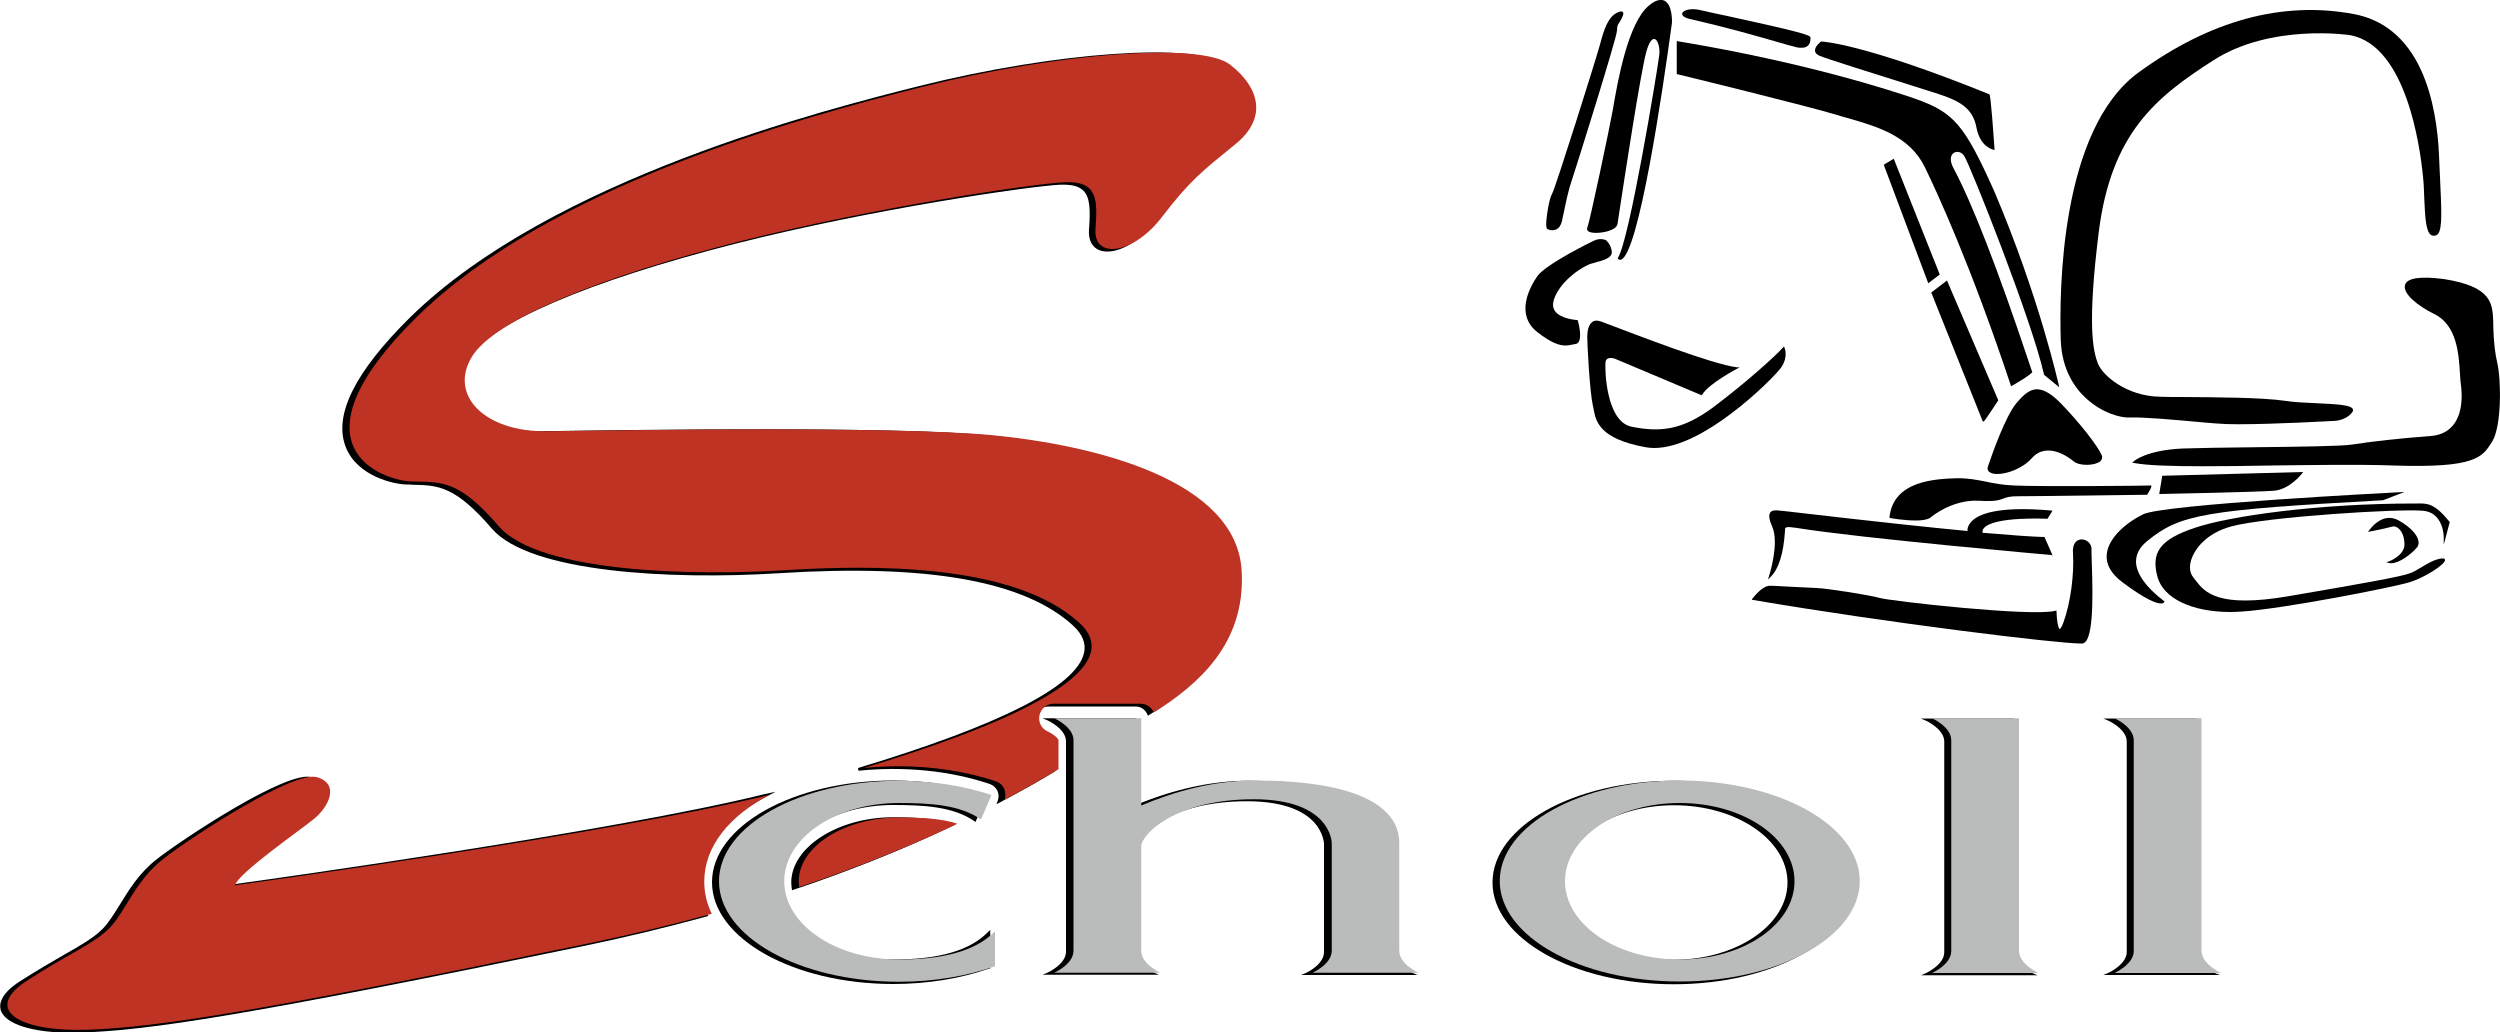
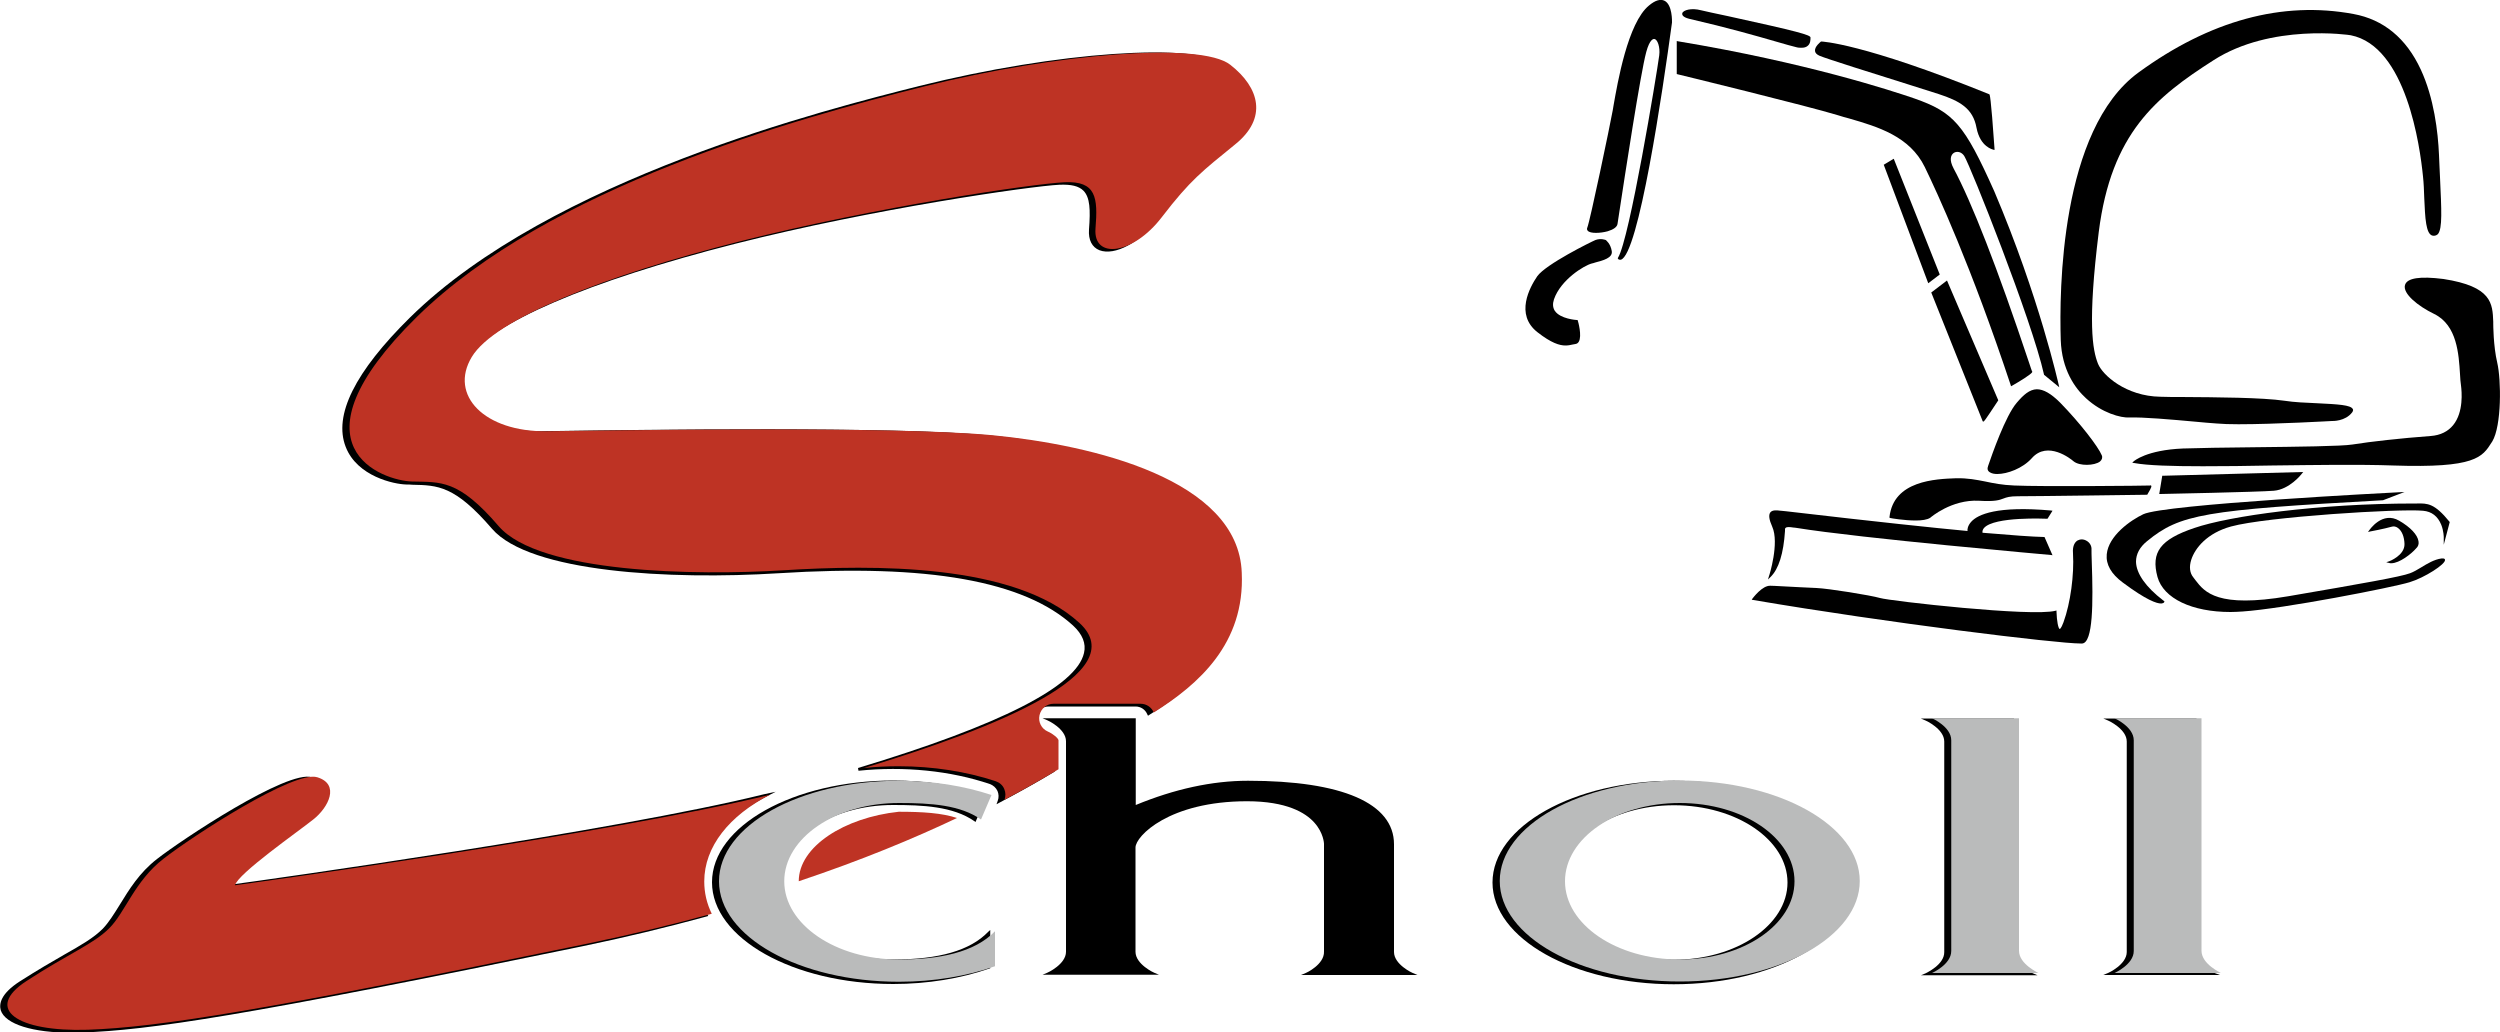
<svg xmlns="http://www.w3.org/2000/svg" version="1.1" x="0px" y="0px" viewBox="0 0 1000 413" style="enable-background:new 0 0 1000 413;" xml:space="preserve">
  <style type="text/css">
	.st0{fill:#BE3324;}
	.st1{fill:#BABBBB;}
</style>
  <g id="Schatten">
    <path d="M459.3,189c-22.5-9.8-50-13.6-64.4-14.9c-37-3.6-138.5-2.2-171.9-1.7l-6.6,0.1c-14.1,0.2-25.7-4.6-30.2-12.6   c-2.8-5-2.5-10.7,0.8-16.3c8.4-14,48.4-31.2,107.1-46.1c55.2-14,117.9-23,129.6-23.6c4.8-0.2,7.8,0.5,9.7,2.4   c2.6,2.7,2.8,7.5,2.2,15.5c-0.3,4.2,1.2,7.1,4.2,8.3c6.1,2.3,16.1-3,23.2-12.4c10.8-14.1,15.6-18,27.1-27.3l2.1-1.7   c5.8-4.7,8.7-9.8,8.7-15.3c0-6.1-3.7-12.1-10.6-17.5c-11.6-9.1-67.7-5.2-122.6,8.5C331.2,43.6,220.5,71.4,164,127   c-22,21.7-30.7,39.1-25.7,51.8c4.6,11.8,19.4,14.9,24.2,15c0.8,0,1.6,0,2.4,0.1c10.2,0.2,17,0.3,31.9,17.6   c15.1,17.5,71.2,20.5,114.6,17.8c59.8-3.8,98.3,3.1,117.8,20.9c3.8,3.5,5.3,7.2,4.4,11c-3,13.3-33.4,28.8-90.4,46l0.2,1.1   c18.3-1.9,36.8,0,52.5,5.3c1.4,0.5,2.5,1.5,3.1,2.8c0.5,1.2,0.6,2.6,0.1,3.9l-0.5,1.4l1.3-0.7c7.3-3.9,14.4-7.8,21.7-12.2l0.3-0.2   l0-12l0-0.1c-0.2-1.1-2.7-3.1-4.6-4c-2.2-1-3.5-3.4-3-5.8c0.5-2.4,2.6-4.1,5.1-4.1h34.8c2.1,0,3.9,1.2,4.7,3.1l0.3,0.6l0.6-0.4   c17.2-10.8,36.8-27,35.5-56.4C494.4,212.7,482.3,199.1,459.3,189z" />
-     <path d="M380.7,329.5c-5.4-1.8-12.2-2.6-23.5-2.6c-22.1,0-40.7,12-40.7,26.1c0,0.7,0.1,1.5,0.2,2.4l0.1,0.7l0.6-0.2   c22.3-7.5,43.6-16,63.3-25.4l1.3-0.6L380.7,329.5z" />
    <path d="M305.6,317.7C246.3,332.4,106,352,92.7,353.8c2.5-4.1,16.6-14.6,24.5-20.4c2.6-1.9,4.8-3.6,6.2-4.6   c3.9-3.1,7.7-8.4,6.9-12.7c-0.3-1.7-1.5-4-5.5-5.2c-9.9-3.1-52.3,25.1-62,32.7c-7.1,5.5-11.2,12.3-14.9,18.3   c-2.3,3.7-4.4,7.1-6.8,9.6c-3.7,3.7-8.6,6.5-15.3,10.3c-4.7,2.7-10.6,6.1-17.8,10.7c-7.8,5-8.4,9.1-7.7,11.6c1.8,5.6,12.8,9,28.6,9   c1.3,0,2.6,0,3.9-0.1c26.5-0.9,64.7-6.5,200.2-34.5c16.9-3.5,33.5-7.5,49.6-11.9l0.7-0.2l-0.3-0.6c-2-4.1-3-8.4-3-12.7   c0-13.2,9.5-25.7,26-34.2l4.3-2.2L305.6,317.7z" />
    <path d="M669.5,312.3c-39.9,0-72.5,18.2-72.5,40.7c0,22.4,32.5,40.7,72.5,40.7c40,0,72.5-18.2,72.5-40.7   C742,330.6,709.5,312.3,669.5,312.3z M715,353c0,17-20.4,30.9-45.5,30.9S624.1,370,624.1,353c0-17,20.4-30.9,45.5-30.9   S715,336,715,353z" />
    <path d="M395.3,372.7c-7.2,7.5-19.7,11.1-38.1,11.1c-25.1,0-45.5-13.8-45.5-30.9c0-17,20.4-30.9,45.5-30.9c11.8,0,24,0.5,32.6,6.5   l0.4,0.3l4.6-10.7l-0.4-0.1c-11.2-3.8-24.1-5.8-37.1-5.8c-39.9,0-72.5,18.2-72.5,40.7c0,22.4,32.5,40.7,72.5,40.7   c13.7,0,27-2.2,38.5-6.2l0.3-0.1V372L395.3,372.7z" />
    <path d="M522.3,389.2l-1.9,0.8l46.6,0l-1.9-0.8c-0.1,0-7.5-3.4-7.5-8.4l0-43.1c0-16.4-20.7-25.4-58.4-25.4   c-14.3,0-29.4,3.3-44.9,9.7v-34.7l-37.3,0l1.9,0.8c0.1,0,7.5,3.4,7.5,8.4v84.2c0,5-7.4,8.4-7.5,8.4l-1.9,0.8h44.6l2,0l-1.9-0.8   c-0.1,0-7.5-3.4-7.5-8.4v-41.7c0-4.5,13.4-18.5,44.6-18.5c15.9,0,23.4,4.6,26.9,8.5c3.8,4.2,3.9,8.5,3.9,8.5v43.1   C529.8,385.8,522.4,389.2,522.3,389.2z" />
    <path d="M770.3,389.3l-1.9,0.8H815l-1.9-0.8c-0.1,0-7.5-3.4-7.5-8.4v-93.5l-37.3,0l1.9,0.8c0.1,0,7.5,3.4,7.5,8.4v84.2   C777.8,385.9,770.4,389.2,770.3,389.3z" />
    <path d="M886.1,389.3c-0.1,0-7.5-3.4-7.5-8.4v-93.5l-37.3,0l1.9,0.8c0.1,0,7.5,3.4,7.5,8.4v84.2c0,5-7.4,8.4-7.5,8.4l-1.9,0.8H886   l2,0L886.1,389.3z" />
  </g>
  <g id="HG">
    <g>
      <path d="M836.7,224.6c-0.1-2.3-0.1-4-0.1-4.8c0.1-1.4-0.7-2.8-2-3.5c-1.2-0.7-2.5-0.7-3.6-0.1c-0.8,0.5-2.1,1.8-1.8,5.2    c0.5,8.5-1,19.8-3.8,27.5c-1,2.7-1.5,2.7-1.5,2.7c-0.6-0.1-1.2-3.3-1.3-6.9l0-0.5l-0.4,0.1c-9.3,2.5-66.2-3.9-70.2-5.1    c-3.8-1.1-20.6-3.8-25.4-4c-3.4-0.1-9.5-0.5-14-0.7c-1.9-0.1-3.5-0.2-4.4-0.2c-3.3-0.2-7,4.9-7.2,5.1l-0.3,0.5l0.6,0.1    c54,9.2,121.4,17.4,130.9,17.4c0.3,0,0.5,0,0.7,0C837.2,257,837.3,241.4,836.7,224.6z" />
      <path d="M817.6,214.8c-4.6-0.1-12.8-0.7-24.6-1.7c-0.1-0.7,0.1-1.3,0.6-1.9c4.1-4.7,24.9-3.7,25.2-3.7l0.2,0l2-3.2l-0.6-0.1    c-21.5-1.9-29.3,1.5-32,4.6c-1.3,1.5-1.5,2.9-1.4,3.6c-12.8-1.2-35.8-3.6-72.6-7.9c-1.1-0.1-1.8-0.2-2-0.2l-0.1,0    c-1.6-0.2-3.4-0.4-4.2,0.7c-0.7,1-0.5,2.8,0.8,5.7c2.9,6.5-1.2,19.6-1.3,19.7l-0.4,1.4l1-1c3.3-3.2,5.2-9.4,5.8-18.4    c0-0.3,0-0.5,0-0.7c0-0.3,0.1-0.5,0.3-0.6c0.5-0.4,1.7-0.3,2.9-0.1c0.3,0,0.7,0.1,1,0.1c26.5,4.3,101.4,10.8,102.2,10.9l0.6,0.1    l-3.2-7.3L817.6,214.8z" />
      <path d="M860.5,194.3l-0.2-0.2l-0.2,0.1c-1.3,0.1-43.7,0.5-54.4,0c-4.9-0.2-8.3-0.9-11.6-1.6c-3.6-0.7-7-1.4-11.7-1.3    c-8.1,0.3-25,0.9-26.6,15.5l0,0.3l0.3,0.1c0.3,0.1,5.6,1,10.2,1c2.4,0,4.6-0.3,5.8-1.1c0.1-0.1,8.5-7.4,19.5-6.8    c6.5,0.4,8.2-0.3,9.8-0.9c1.3-0.5,2.5-0.9,5.8-0.9c7.7,0,51-0.6,51.5-0.6l0.2,0l0.1-0.2C860.8,194.7,860.6,194.5,860.5,194.3z" />
      <path d="M840.7,182.1c-1.4-3.4-8.6-12.8-16.6-21c-3.7-3.7-6.7-5.4-9.4-5.4c-2.9,0.1-5.3,2.2-8,5.4c-4.5,5.2-9.9,20.7-11.5,25.4    l0,0.1c-0.4,1-0.1,1.9,0.9,2.4c0.7,0.4,1.6,0.6,2.8,0.6c4,0,10.1-2.2,13.8-6.3c6.3-7.2,15.7,0.3,16.7,1.2c2.4,2,8.4,1.8,10.6,0.1    C840.8,183.9,841.1,183,840.7,182.1z" />
      <path d="M865.2,190.3l-0.3,0l-1.2,7.3l0.4,0c0.4,0,39.3-0.8,45.4-1.3c6.3-0.5,11.1-6.6,11.3-6.9l0.5-0.6L865.2,190.3z" />
      <path d="M858.9,216.4c13.1-10.7,22.7-12.4,94.3-16.3l8.6-3.3l-2.2,0.1c-3.8,0.2-94,4.8-102.3,8.8c-5.1,2.4-13.9,8.6-14.6,16    c-0.4,4.1,1.8,7.9,6.4,11.3c9.5,7.1,13.6,8.4,15.3,8.4c0.2,0,0.4,0,0.6-0.1c0.5-0.1,0.7-0.4,0.7-0.5l0.1-0.2l-0.2-0.2    c0,0-0.2-0.1-0.4-0.3c-6.9-5.3-10.7-10.7-10.8-15.4C854.4,221.6,855.9,218.8,858.9,216.4z" />
      <path d="M976.5,223.4c-2.8,0.4-5.5,2-8.1,3.6c-1.5,0.9-3,1.8-4.4,2.3c-3.7,1.4-18.4,4-48.7,9.2c-28.3,4.8-33.4-1.6-37.1-6.4    c-0.3-0.4-0.6-0.8-0.9-1.2c-1.4-1.7-1.7-4.2-0.8-7c1.5-4.7,6.4-10.7,15.9-13.3c14.1-3.9,67.8-7.2,76.8-6.3    c3.5,0.3,5.9,2.2,7.3,5.6c1,2.5,1,5,1,5l0,3l2.4-9.1l-0.1-0.1c-6-7.4-8.8-7.4-13-7.3c-0.3,0-0.6,0-1,0c-38.5,0-74.1,5-88.1,9.8    c-13.6,4.6-17.4,9.7-14.7,19.6c2.4,8.6,13.8,14,29.2,14c1.6,0,3.1-0.1,4.8-0.2c16.4-1.1,59.9-9.6,66.8-11.7c6-1.8,14.6-7.3,14.2-9    C977.9,223.2,976.9,223.4,976.5,223.4z" />
      <path d="M967.4,216.5c-0.4-2.6-3.2-5.6-7.7-8.2c-6.8-4-11.9,3.7-12,3.8l-0.5,0.7l0.8-0.2c0.1,0,5.8-1.1,8.6-1.9    c0.9-0.3,1.8-0.1,2.6,0.5c1.6,1.2,2.5,3.5,2.6,6.4c0.1,4.6-6.1,6.9-6.1,6.9l-1.2,0.4l1.2,0.3c0.2,0.1,0.5,0.1,0.8,0.1    c3.3,0,8.1-3.8,9.9-5.9C967.3,218.6,967.6,217.6,967.4,216.5z" />
      <path d="M998.9,145.1c-1.6-6.7-1.6-15.5-1.6-15.6l0-0.8c-0.3-7.3-0.5-14.1-19.9-17.1c-9.4-1.2-14.6-0.4-15.4,2.4    c-1,3.4,5.1,8.4,11.7,11.6c9.2,4.5,9.8,16.2,10.3,24c0.1,1.8,0.2,3.4,0.4,4.6c0.3,2.4,1.1,10.6-3.1,15.8c-2.1,2.6-5.1,4.1-9,4.4    c-12.1,0.9-23.8,2.2-31.3,3.4c-4.2,0.7-22.1,0.9-39.4,1.1c-11.6,0.1-22.5,0.3-28.4,0.5c-14.6,0.6-19.6,5-19.8,5.2l-0.5,0.5    l0.7,0.1c5.3,1,15.3,1.3,27.5,1.3c8.4,0,17.9-0.1,27.6-0.3c17.1-0.2,34.8-0.5,48.7,0c32.8,1.1,35.5-3.3,39.3-9.3l0.2-0.3    C1000.7,170.3,1000.5,151.9,998.9,145.1z" />
      <path d="M976,70.9c-0.1-2.7-0.3-5.7-0.4-8.9c-0.4-9.3-2-22.8-7.3-34.2c-5.8-12.5-14.9-20-26.9-22.2c-28.5-5.3-57.5,2.6-86,23.4    c-31.4,22.9-31.7,87.7-31.1,107c0.4,11.9,5.7,19.3,10.1,23.3c6.4,5.9,13.9,7.9,17.4,7.7c5.4-0.2,16.7,0.8,26.6,1.7    c2.9,0.3,5.7,0.5,8.3,0.7c2.2,0.2,5.2,0.3,8.7,0.3c14.6,0,37.2-1.3,37.4-1.3c0.2,0,5.3,0.2,8.1-3.5c0.4-0.6,0.4-1.1,0.2-1.3    c-0.8-1.6-5.9-1.9-14.2-2.3c-4.6-0.2-9.3-0.4-13.1-1c-8.9-1.3-26.9-1.4-41.4-1.5c-3,0-5.7,0-8.2-0.1c-13.9-0.2-23.2-8.7-25-13.2    c-2.2-5.5-4.2-16.5,0.3-52.7c5-39.6,22.9-54,45.9-68.7c23-14.8,54.6-10.1,54.9-10c22.2,4.4,27.7,44.4,28.9,56.5    c0.3,2.7,0.4,5.7,0.5,8.6c0.2,3.9,0.3,7.6,0.8,10.4c0.4,2.1,1,4.8,3.1,4.7c0.6,0,1.2-0.3,1.6-0.7C977,91.3,976.6,84.1,976,70.9z" />
    </g>
    <g>
      <path d="M778.8,112.2l-6.3,4.8l20.5,51.3l0,0.1l0.2,0.2l0.2,0c0.2,0,0.4-0.1,5.8-8.3l0.1-0.2L778.8,112.2z" />
      <polygon points="757.5,63.5 753.5,65.9 771.3,113.3 775.9,109.8   " />
      <path d="M823.5,154c-0.1-0.3-7.7-34.9-25.8-77.5c-12-26.8-16.2-31.6-31.9-37.1c-9.3-3.2-43.5-14.4-94.7-22.9l-0.4-0.1v13.2    l0.3,0.1c0.5,0.1,52.1,12.7,64.2,16.4c1.5,0.5,3,0.9,4.5,1.3c11.4,3.3,24.2,7.1,30.2,19.4c5,10.3,18.5,39.5,34.4,87.3l0.1,0.4    l0.4-0.2c3-1.7,7.9-4.7,8.1-5.5l0-0.2l-0.1-0.1c-0.1-0.1-0.5-1.5-1.2-3.5c-12.7-38-22.9-64.1-30.2-77.7c-1.8-3.4-1.1-5.4,0.2-6.2    c1.2-0.7,3-0.4,4.1,1.3c2.4,3.8,27,65.5,31.9,87.4l0,0.1l6.1,5L823.5,154z" />
      <path d="M797.8,59.4c-1.5-21.5-1.9-21.6-2.1-21.7c-50.9-20.6-67.1-21.1-67.2-21.1l-0.1,0l-0.1,0.1c-0.1,0.1-2.5,1.9-2.3,3.7    c0.1,0.8,0.7,1.4,1.8,1.9c2.8,1.2,21.6,7.1,35.3,11.4c5.3,1.7,9.8,3.1,12.3,3.9c8.6,2.8,13.8,5.8,15.2,13.5    c1.5,7.8,6.6,8.7,6.8,8.8l0.4,0.1L797.8,59.4z" />
      <path d="M691.4,6.5c-5.2-1.1-9.4-2-11-2.4c-3.8-1-7.1-0.1-7.5,1.2c-0.1,0.5,0,1.5,2.7,2.2l0,0c15.6,3.6,27.1,6.9,34.7,9.1    c3.8,1.1,6.6,1.9,8.3,2.3c0.7,0.2,1.4,0.2,2,0.2c1,0,1.8-0.2,2.4-0.7c1.2-0.9,1.2-2.5,1.2-3.4C724.2,14,719.3,12.6,691.4,6.5z" />
    </g>
    <g>
      <path d="M665.8,0.3c-1.6-0.8-3.7-0.2-6.2,1.9c-8.5,6.9-12.6,31-14.2,40.1c-0.1,0.7-0.2,1.3-0.3,1.8c-1.1,6.1-9.1,44.4-10.2,47    c-0.2,0.4-0.1,0.9,0.2,1.2c1,1.2,5.1,1,8,0.2c2.3-0.7,3.7-1.7,3.9-2.9c0.1-0.5,0.3-2.2,0.7-4.6c2.1-13.8,8.5-55.8,10.8-64.2    c1.4-5.2,2.9-5.3,3.3-5.2c1.2,0.2,2.3,3.2,1.9,6.5c-1,7.5-11.9,73.7-16.5,81l-0.1,0.2l0.1,0.2c0.1,0.2,0.4,0.4,0.8,0.4    c0.1,0,0.2,0,0.3,0c7.1-1.8,16.7-67,20.5-94.9C668.8,8.6,669,1.9,665.8,0.3z" />
-       <path d="M649.1,4.8c-0.4-0.4-1.1-0.3-2.3,0.3c-3.7,1.8-5.3,7-6.8,12.7c-1.5,5.5-17.8,57.4-19.2,59.8c-0.8,1.3-1.5,4.8-1.9,7.6    c-0.4,2.7-0.7,6,0,6.4c0.4,0.2,1.1,0.5,2,0.5c0.5,0,1-0.1,1.5-0.3c1.2-0.5,2-1.7,2.4-3.4c0.2-1,0.4-2.1,0.7-3.3    c0.8-3.8,1.7-8.6,3.3-13.2c1.6-4.8,18-57,18-59.7c0-1.9,0.4-2.5,1-3.3c0.1-0.2,0.3-0.4,0.4-0.7l0.2-0.3    C649,6.6,649.7,5.4,649.1,4.8z" />
    </g>
    <g>
      <path d="M644.7,100.4c-0.5-3-2.3-4.3-2.4-4.4c-0.1,0-1.9-0.8-4.1,0c-1.7,0.7-19.9,9.7-23.3,14.5c-3,4.4-9,15.3,0.1,22.4    c5.5,4.3,8.8,5.3,11.2,5.3c1.1,0,2-0.2,2.9-0.4c0.4-0.1,0.7-0.1,1.1-0.2c0.6-0.1,1-0.4,1.3-0.9c1.4-2.3-0.3-8.3-0.4-8.5l-0.1-0.2    l-0.3,0c-0.1,0-6.6-0.4-8.8-3.7c-0.8-1.3-0.9-2.8-0.3-4.6c2.7-7.8,12-13.5,15.1-14.3c0.4-0.1,0.9-0.2,1.4-0.4    C641.1,104.2,645.2,103.2,644.7,100.4z" />
-       <path d="M713.8,139.1l-0.2-0.5l-0.4,0.4c-2.8,3.2-14.5,13.8-27.5,23.6c-12.9,9.7-21.8,10.3-33,8.1c-10.3-2-10.8-22.9-10.5-25.8    c0.1-0.7,0.3-1.1,0.8-1.4c1.1-0.7,3,0,3,0l34.4,14.5l0.3,0.1l0.2-0.3c2.8-4.5,13.8-10.2,13.9-10.3l1.1-0.5l-1.2-0.1    c-9.6-1.1-40.8-13.2-51.1-17.1c-1.5-0.6-2.6-1-3.2-1.2c-1.4-0.5-2.6-0.5-3.5,0.2c-1.6,1.1-2,3.9-2,6.1c0,3.1,1,21.7,2.2,27.1    c0.1,0.5,0.2,0.9,0.3,1.4c0.9,5.1,2.2,12.1,20.9,15.5c1.1,0.2,2.3,0.3,3.4,0.3c10.1,0,21.9-7.1,30.4-13.5    c10.6-7.9,19.1-16.8,20.5-18.9C715.3,142.7,713.9,139.3,713.8,139.1z" />
    </g>
  </g>
  <g id="Ebene_3">
    <g>
      <path class="st0" d="M397.2,174.1c-39.8-3.8-153.6-1.9-178.5-1.6c-24.9,0.3-39.2-14.4-30-29.7c9.2-15.3,53.2-32.6,107.4-46.3    s117-23,129.7-23.6c12.7-0.6,13.4,6.1,12.4,18.5c-1,12.5,15,10.5,26.5-4.5c11.5-15,16.3-18.5,29.3-29.1    c13.1-10.5,9.9-22.7-1.9-31.9c-11.8-9.3-69.8-4.5-122.1,8.6c-52.3,13.1-150.4,40.3-203.3,92.3c-52.9,52.1-13.4,65.5-1.9,65.8    s18.5-1,34.7,17.9c16.3,18.8,78.7,19.8,114.1,17.6c35.4-2.2,92.1-2.9,118.2,21.1c21.7,19.9-33.7,42.1-86.2,58    c4.5-0.5,9.1-0.7,13.9-0.7c13.6,0,27.1,2.1,38.8,6c1.5,0.5,2.8,1.6,3.4,3.1c0.6,1.4,0.6,2.9,0.1,4.3c8.3-4.4,15.5-8.5,21.6-12.2    l0-11.6c-0.1-0.8-2.2-2.6-4.3-3.5c-2.5-1.1-3.9-3.8-3.3-6.5c0.6-2.7,2.9-4.6,5.6-4.6h7.7h27.1c2.4,0,4.4,1.4,5.3,3.5    c18-11.3,36.5-27.6,35.2-55.9C495.4,191.7,437,178,397.2,174.1z" />
-       <path class="st0" d="M319.5,352.5c0,0.8,0.1,1.6,0.2,2.3c25.1-8.4,46-17.1,63.3-25.3c-6-2-13.7-2.5-23.3-2.5    C337.8,327,319.5,338.6,319.5,352.5z" />
+       <path class="st0" d="M319.5,352.5c25.1-8.4,46-17.1,63.3-25.3c-6-2-13.7-2.5-23.3-2.5    C337.8,327,319.5,338.6,319.5,352.5z" />
      <path class="st0" d="M125.3,327.8c6.1-4.8,10.8-14.1,1.6-16.9c-9.2-2.9-50,23.6-61.5,32.6c-11.5,8.9-15.3,21.4-21.7,27.8    c-6.4,6.4-15.9,9.9-33.1,21.1c-17.2,11.2-3.8,20.4,24.5,19.5c28.4-1,70.4-7.7,200.1-34.5c17.8-3.7,34.3-7.7,49.5-11.9    c-2-4.1-3-8.4-3-12.9c0-14,10.1-26.4,26.3-34.7c-62.7,15.5-214,36.2-214,36.2C95.1,349.5,119.3,332.6,125.3,327.8z" />
    </g>
    <g>
      <path class="st1" d="M671.9,312.2c-39.8,0-72,18-72,40.2c0,22.2,32.2,40.2,72,40.2s72-18,72-40.2    C743.9,330.3,711.7,312.2,671.9,312.2z M671.9,383.8c-25.3,0-45.9-14-45.9-31.3c0-17.3,20.5-31.3,45.9-31.3s45.9,14,45.9,31.3    C717.8,369.8,697.3,383.8,671.9,383.8z" />
      <path class="st1" d="M359.6,383.8c-25.3,0-45.9-14-45.9-31.3c0-17.3,20.5-31.3,45.9-31.3c12.9,0,24.5,0.8,32.8,6.6l4.2-9.8    c-10.8-3.6-23.5-5.7-37-5.7c-39.8,0-72,18-72,40.2c0,22.2,32.2,40.2,72,40.2c14.1,0,27.3-2.3,38.4-6.2v-14    C389.8,381,375.7,383.8,359.6,383.8z" />
-       <path class="st1" d="M559.7,380.3v-43.1h0c0-15.4-18.6-25-57.9-25c-17,0-32.8,4.7-45.3,10v-34.9h-27.1h-7.7c0,0,7.7,3.4,7.7,8.8    V314v23.2l0,0h0v43.1c0,5.4-7.7,8.8-7.7,8.8h7.7h27.1h0h7.7c0,0-7.7-3.4-7.7-8.8v-41.7c0-5,13.9-18.9,45-18.9    c31.1,0,31.2,17.5,31.2,17.5v13.6v29.5c0,5.4-7.7,8.8-7.7,8.8h7.7v0h27.1v0h7.7C567.4,389.1,559.7,385.7,559.7,380.3z" />
      <path class="st1" d="M807.6,380.3v-93h-27.1h-7.7c0,0,7.7,3.4,7.7,8.8V314v66.4c0,5.4-7.7,8.8-7.7,8.8h7.7h27.1h0h7.7    C815.4,389.1,807.6,385.7,807.6,380.3z" />
      <path class="st1" d="M880.6,380.3v-93h-27.1h-7.7c0,0,7.7,3.4,7.7,8.8V314v66.4c0,5.4-7.7,8.8-7.7,8.8h7.7h27.1h0h7.7    C888.4,389.1,880.6,385.7,880.6,380.3z" />
    </g>
  </g>
</svg>